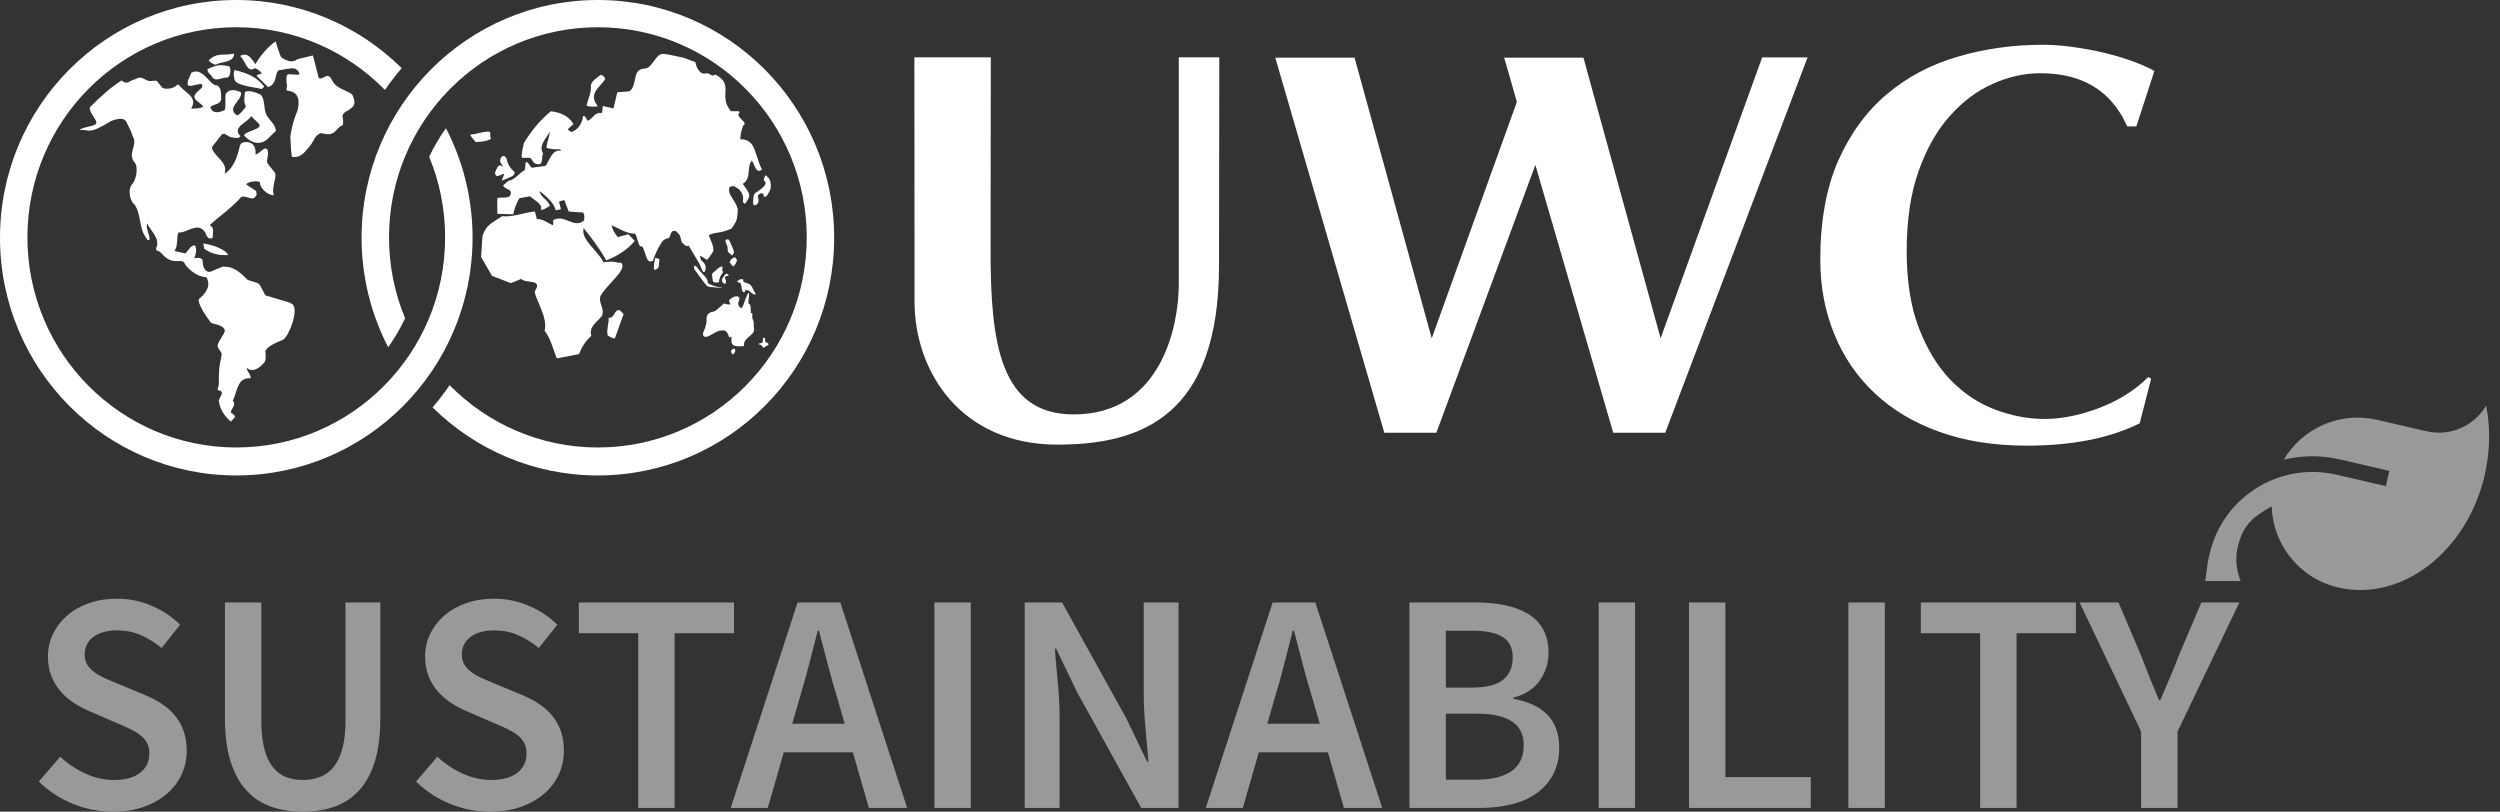
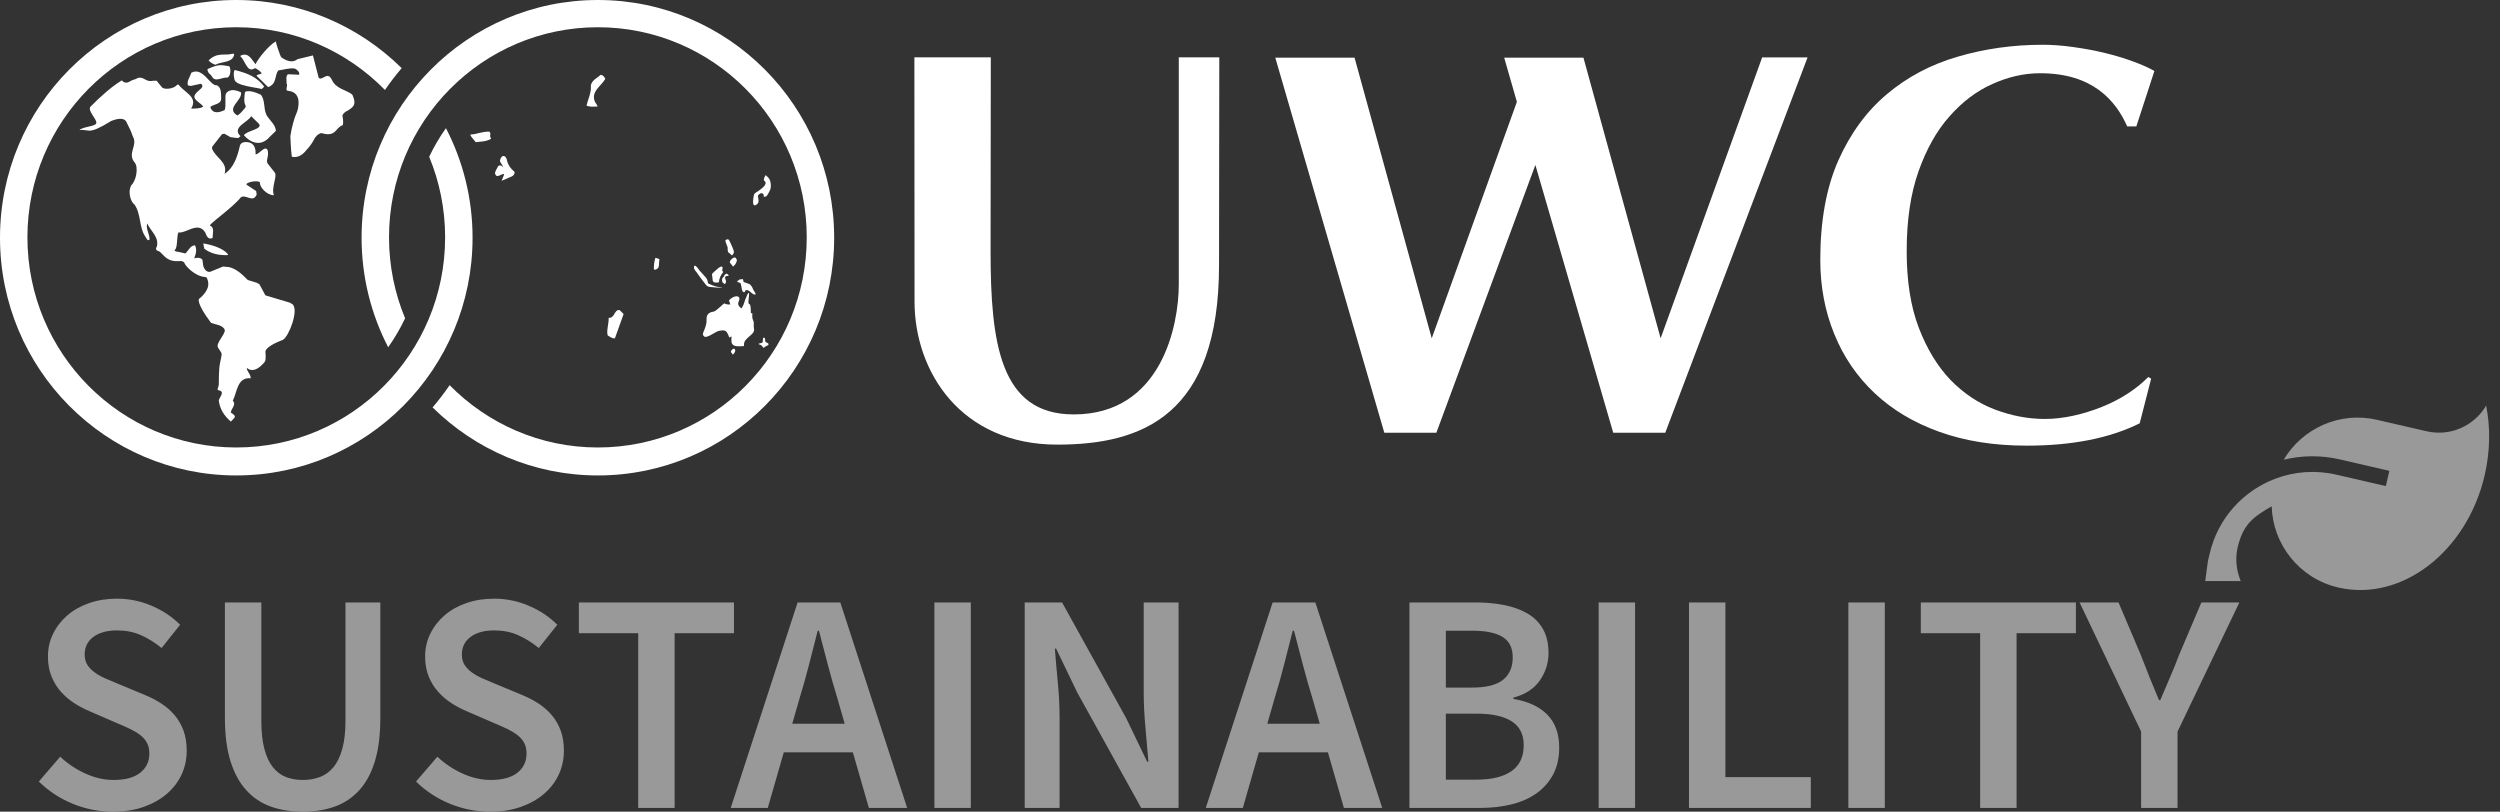
<svg xmlns="http://www.w3.org/2000/svg" width="308px" height="100px" viewBox="0 0 308 100" version="1.1">
  <rect x="0" y="0" width="308" height="100" fill="#333333" stroke="none" />
  <title>Group 23</title>
  <g id="Weblayout" stroke="none" stroke-width="1" fill="none" fill-rule="evenodd">
    <g id="Home-V2-/-Desktop" transform="translate(-80, -60)" fill="#FFFFFF">
      <g id="Group-23" transform="translate(80, 60)">
        <g id="Group-Copy-2" transform="translate(0, 0)">
          <g id="UWC_RBC_einzeilig_RGB-Copy-2">
            <g id="Group-9">
              <path d="M28.623,6.627 C27.698,6.888 26.764,6.387 25.701,7.444 C25.937,7.708 26.236,7.885 26.536,7.98 C27.307,7.536 28.769,7.771 28.856,6.627 L28.623,6.627 Z" id="Fill-1" />
              <path d="M28.072,31.425 C28.212,31.402 27.585,30.419 25.042,29.987 L25.162,30.633 C25.969,31.279 27.088,31.484 28.072,31.425 Z" id="Fill-2" />
              <path d="M32.695,36.388 L31.966,35.028 L31.657,34.844 L30.527,34.496 C29.723,33.67 29.026,33.092 28.212,32.907 L27.477,32.838 L25.877,33.492 C25.139,33.55 25.018,32.619 25.018,32.619 C24.975,32.382 25,32.277 24.939,32.01 C24.773,31.792 24.45,31.678 23.922,31.829 C24.126,31.333 24.289,30.76 24.028,30.224 C23.437,30.224 23.228,30.897 22.835,31.224 C21.929,30.965 21.319,31.036 21.573,30.741 C21.92,30.507 21.753,28.517 22.057,28.634 C22.919,28.77 24.419,27.226 25.284,28.638 C25.432,29.022 25.628,29.585 26.196,29.318 C26.17,28.842 26.473,28.083 25.915,27.811 C25.449,27.789 28.556,25.705 29.689,24.294 C30.318,23.915 31.183,25.044 31.626,23.956 L31.556,23.536 L30.373,22.757 C30.259,22.414 31.906,22.162 32.022,22.481 C31.973,23.034 32.821,24.029 33.744,24.057 C33.39,23.101 34.186,21.729 33.863,21.276 L32.956,20.122 L32.879,19.85 L33.019,19.078 C33.019,19.078 33.061,18.546 32.906,18.388 C32.518,17.999 31.929,19.04 31.478,19.01 C31.478,19.01 31.644,17.74 30.645,17.54 C30.128,17.437 29.573,17.514 29.514,18.129 C29.217,19.365 28.769,20.714 27.667,21.414 C28.116,19.98 26.543,19.441 26.119,18.305 L26.146,18.068 L27.353,16.532 L27.631,16.469 L28.121,16.743 L28.403,16.902 L29.349,17.016 L29.623,16.779 C28.5,15.657 30.562,15.083 30.943,14.309 L31.897,15.251 C32.439,15.916 30.351,16.1 30.053,16.662 C30.053,16.662 31.686,18.707 33.313,16.779 L33.984,16.134 C33.984,15.463 33.327,14.898 32.91,14.309 C32.403,13.463 32.735,12.407 32.136,11.673 C30.697,10.965 30.188,11.323 30.188,11.323 C30.122,11.728 29.995,12.657 30.259,12.993 C30.269,13.091 30.297,13.172 30.179,13.315 C29.539,14.093 29.403,14.121 29.237,14.226 C27.752,13.317 29.897,12.376 29.689,11.377 C28.239,10.678 27.835,11.545 27.835,11.545 C27.667,11.826 27.908,13.451 27.631,13.581 C26.257,14.23 25.958,13.41 25.913,13.172 C26.32,12.819 27.247,12.876 27.246,12.142 C27.218,11.514 27.307,10.792 26.704,10.5 C25.915,10.655 24.985,8.15 23.552,8.974 C23.437,9.472 22.974,9.959 23.153,10.519 L23.499,10.588 L24.747,10.319 C25.334,10.701 24.41,11.12 24.145,11.497 C23.461,12.231 24.773,12.642 25.042,13.141 C24.627,13.399 24.002,13.376 23.552,13.376 C24.419,11.938 22.798,11.458 22.037,10.473 C22.037,10.473 21.914,10.335 21.768,10.503 C21.366,10.959 20.221,11.08 19.947,10.748 L19.298,9.95 L18.903,9.95 C17.879,10.156 17.829,9.428 17,9.588 C16.626,9.856 16.509,9.713 15.895,10.086 C15.35,10.388 15.011,9.896 15.011,9.896 C15.011,9.896 14.024,10.503 13.119,11.295 C12.205,12.088 11.884,12.398 11.163,13.126 C10.72,13.581 11.923,14.673 11.872,15.136 C11.818,15.599 10.356,15.546 9.786,16.018 C11.091,15.883 10.745,16.728 13.723,14.892 C14.255,14.687 15.35,14.338 15.626,15.136 C15.9,15.662 16.172,16.206 16.349,16.775 C17.048,17.931 15.599,18.871 16.613,20.052 C17.069,20.631 16.788,22.277 16.165,22.829 C15.651,23.877 16.272,25.051 16.555,25.178 C17.421,26.385 17.088,28.02 17.951,29.225 C18.071,29.368 18.16,29.753 18.43,29.517 C18.43,28.812 17.951,28.227 18.13,27.524 C18.583,28.498 19.623,29.211 19.323,30.386 C19.323,30.386 18.951,30.829 19.62,30.965 C20.275,31.466 20.532,32.328 22.271,32.156 C22.271,32.156 22.664,32.183 22.737,32.429 C22.798,32.68 23.981,34.092 25.38,34.139 C25.38,34.139 25.613,34.259 25.662,34.944 C25.703,35.63 25.105,36.365 24.522,36.823 C24.522,36.823 24.107,37.263 25.997,39.772 C26.536,39.997 27.219,39.997 27.606,40.478 C28.002,40.938 26.883,41.847 26.806,42.6 C26.78,42.925 27.34,43.342 27.307,43.666 C27.282,43.96 27.218,44.202 27.128,44.617 C26.908,45.639 26.98,47.126 26.956,47.408 C26.936,47.633 26.679,48.075 26.891,48.07 C27.818,48.232 27.01,48.923 26.953,49.362 C27.104,50.418 27.581,51.181 28.439,51.945 L28.887,51.461 C29.04,51.253 28.802,51.062 28.439,50.83 C28.469,50.327 29.156,49.863 28.68,49.362 C29.217,48.362 29.186,46.455 30.883,46.602 C30.918,46.101 30.376,45.748 30.408,45.309 C30.408,45.309 31.221,46.281 32.613,44.584 C32.823,44.328 32.695,43.33 32.695,43.33 C32.788,42.588 34.836,41.88 34.836,41.88 C35.577,41.488 36.828,38.263 36.055,37.492 L35.692,37.283 L32.695,36.388 Z" id="Fill-3" />
              <path d="M32.256,10.968 L32.552,10.674 C31.655,9.505 30.591,9.059 29.053,8.657 C29.053,8.657 28.95,8.63 28.919,8.622 C28.815,8.729 28.718,9.104 28.892,9.825 C29.125,10.588 31.424,10.74 32.256,10.968 Z" id="Fill-4" />
              <path d="M26.11,9.424 C26.16,9.523 26.221,9.596 26.286,9.65 L26.296,9.664 C26.737,10.013 27.416,9.492 28.026,9.559 C28.532,9.298 28.411,8.188 28.2,8.15 C27.215,8.019 27.046,7.85 25.578,8.504 C25.578,8.504 25.46,8.84 25.967,9.23 L26.11,9.424 Z" id="Fill-5" />
              <path d="M39.264,9.594 L38.552,6.829 L36.652,7.29 C35.785,8.009 34.638,7.035 34.638,7.035 C34.568,7.004 33.994,5.363 33.979,5.1 C33.092,5.614 31.835,7.16 31.478,7.914 C31,7.328 30.617,6.387 29.633,6.857 L29.633,6.975 C30.228,7.444 30.44,9.085 31.424,8.387 C31.746,8.532 32.05,8.763 32.256,9.031 C32.074,9.179 31.718,9.146 31.601,9.326 L33.033,10.733 C34.14,10.332 33.804,9.326 34.281,8.675 C34.966,8.592 35.623,8.352 36.309,8.442 C36.602,8.558 36.967,8.91 36.846,9.208 L35.473,9.146 C35.145,9.412 35.354,9.972 35.293,10.264 C35.563,10.588 34.966,11.203 35.595,11.203 C37.29,11.436 36.706,13.418 36.627,13.695 C36.233,14.562 35.923,15.738 35.773,16.779 C35.773,16.779 35.827,18.493 35.952,19.303 C35.952,19.303 36.751,19.602 37.554,18.714 L37.899,18.314 C38.159,18.039 38.509,17.57 38.817,16.956 C39.128,16.528 39.452,16.412 39.595,16.393 C41.38,16.934 41.317,15.78 42.117,15.465 C42.356,15.508 42.277,14.638 42.197,14.324 C42.144,14.119 42.407,13.89 42.588,13.762 C43.651,13.19 43.92,12.841 43.426,11.703 C42.942,11.132 41.376,11.013 40.878,9.813 C40.331,8.715 39.748,9.995 39.264,9.594 Z" id="Fill-6" />
              <path d="M74.868,41.318 C75.105,41.469 75.462,41.755 75.762,41.668 L76.829,38.687 L76.35,38.215 C75.669,38.046 75.762,39.244 74.988,39.155 C75.016,39.915 74.69,40.735 74.868,41.318 Z" id="Fill-7" />
              <path d="M80.75,33.216 C81.379,33.075 81.1,32.4 81.254,31.989 C81.133,31.809 80.913,31.84 80.75,31.756 C80.596,32.195 80.533,32.782 80.561,33.216 L80.75,33.216 Z" id="Fill-8" />
              <path d="M61.887,21.464 C62.121,21.38 62.106,21.5 62.106,21.5 L61.797,22.275 L62.762,21.859 C62.762,21.859 63.084,21.756 63.234,21.607 C63.385,21.459 63.385,21.348 63.406,21.196 C62.87,20.73 62.546,20.263 62.428,19.617 C62.209,19.009 61.776,19.129 61.617,19.692 C61.514,19.998 61.913,20.218 62.011,20.659 C61.971,20.569 61.903,20.485 61.776,20.419 C61.64,20.367 61.509,20.344 61.373,20.475 C61.207,20.773 60.938,21.19 60.998,21.405 C61.042,21.546 61.123,21.654 61.247,21.691 C61.37,21.726 61.754,21.514 61.887,21.464 Z" id="Fill-9" />
              <path d="M60.317,16.223 C59.459,16.165 58.776,16.545 57.943,16.578 C58.031,16.926 58.388,17.182 58.598,17.51 C59.276,17.453 59.987,17.423 60.495,17.1 C60.44,16.926 60.293,16.693 60.44,16.513 L60.317,16.223 Z" id="Fill-10" />
              <path d="M73.322,12.596 C72.727,11.314 74.034,10.64 74.57,9.727 C74.482,9.47 74.302,9.29 74.034,9.205 C73.588,9.585 72.876,9.908 72.791,10.549 C72.876,11.4 72.434,12.246 72.257,13.009 C72.727,13.212 73.145,13.121 73.618,13.121 C73.588,12.918 73.411,12.77 73.322,12.596 Z" id="Fill-11" />
-               <path d="M86.458,33.189 C86.728,33.815 86.939,33.451 86.939,32.909 C86.882,32.207 86.154,32.195 86.272,31.492 L87.102,32.018 C87.426,31.696 87.609,31.316 87.875,30.965 C87.961,30.206 87.516,29.648 87.337,28.975 C87.746,28.726 88.294,28.693 88.773,28.6 C89.261,28.501 89.677,28.349 90.132,28.162 C90.132,28.162 90.63,27.439 90.736,27.126 C90.841,26.818 90.904,25.816 90.904,25.816 C90.89,25.763 90.797,25.458 90.778,25.407 C90.395,24.473 89.584,23.872 89.884,23.024 C90.565,22.818 90.493,23.011 91.023,23.299 C91.161,23.469 91.715,23.947 91.514,24.782 C91.625,25.15 91.688,25.016 91.782,25.108 C91.782,25.108 92.309,24.465 92.309,24.053 C92.309,23.644 91.497,22.656 91.497,22.656 C91.953,22.38 92.116,22.01 92.184,21.607 C92.295,20.993 92.196,20.303 92.627,19.789 C92.981,20.202 93.07,21.459 93.872,20.903 C93.277,19.707 93.083,18.256 92.526,17.656 C92.191,17.325 91.792,17.151 91.2,17.159 C91.229,16.545 91.349,15.989 91.554,15.465 C92.327,15.072 90.427,14.428 91.129,13.833 C91.09,13.788 91.05,13.747 91.007,13.703 L90.055,13.703 C88.411,11.752 90.546,10.426 88.103,9.173 C87.721,9.61 87.453,8.856 86.852,9.064 C86.107,9.168 85.75,8.09 85.661,7.654 L84.221,7.114 C83.979,7.086 82.442,6.701 81.804,6.644 C80.735,6.494 80.405,8.489 79.379,8.445 C77.78,8.56 78.609,10.489 77.539,11.249 L76.055,11.368 L75.58,13.357 L74.275,13.063 L74.157,13.943 C73.322,13.734 73.055,14.584 72.434,14.878 C72.163,14.703 72.225,14.269 71.836,14.292 C71.722,15.196 71.271,15.963 70.355,16.283 C70.267,16.078 69.967,16.138 69.997,15.873 L70.651,15.289 C70.086,14.269 68.958,13.824 67.86,13.708 C66.404,14.939 65.456,16.138 64.536,17.627 C64.438,18.23 64.207,18.836 64.293,19.442 L65.307,19.442 C65.637,19.673 65.638,20.105 66.077,20.202 C67.058,20.466 66.64,19.35 66.915,18.914 C66.632,18.486 66.685,18.062 66.864,17.656 C67.09,17.146 67.509,16.661 67.742,16.223 C67.717,16.695 67.524,17.167 67.411,17.656 C67.363,17.839 67.336,18.024 67.325,18.216 C67.803,18.357 68.308,18.418 68.873,18.388 C69.011,18.37 69.105,18.472 69.105,18.563 C67.949,18.418 67.742,19.764 67.206,20.435 L65.545,20.668 C65.217,20.522 65.16,19.938 64.772,19.97 L64.653,20.957 C64.372,21.091 64.126,21.307 63.885,21.533 C63.545,21.845 63.123,22.215 62.694,22.247 C62.486,22.397 62.189,22.69 61.978,22.833 C62.1,23.216 62.694,23.277 62.931,23.594 C63.05,24.645 61.915,24.223 61.291,24.392 L61.265,24.533 C61.265,24.804 61.265,25.124 61.265,25.447 C61.265,25.808 61.265,26.12 61.265,26.341 L63.229,26.402 C63.292,26.118 63.368,25.836 63.458,25.559 C63.598,25.16 63.774,24.775 63.996,24.415 L65.307,24.178 C65.703,24.597 66.504,24.922 66.661,25.492 C66.68,25.593 66.698,25.763 66.67,25.878 C66.954,25.836 67.192,25.701 67.42,25.555 C67.526,25.485 67.633,25.416 67.742,25.354 C67.503,24.563 66.555,24.329 66.493,23.534 C67.229,24.156 67.959,24.708 68.327,25.522 C68.369,25.628 68.428,25.779 68.454,25.878 C68.694,25.906 68.958,25.816 69.105,25.757 L68.873,24.881 C69.047,24.708 69.315,24.735 69.521,24.645 L69.871,25.555 L70.057,26.055 L71.483,26.166 C72.139,26.02 71.985,26.845 71.958,27.161 C70.68,28.241 69.613,26.341 68.155,27.105 C68.126,27.308 68.216,27.63 68.096,27.745 C67.473,27.457 66.849,26.957 66.142,26.986 L65.901,26.055 C64.594,26.166 63.198,26.783 61.865,26.637 C60.495,27.569 59.959,27.625 59.432,29.09 L59.276,31.676 L60.609,33.981 L62.931,34.883 L64.229,34.361 C64.763,34.973 66.824,34.328 65.959,35.764 C65.47,36.13 67.613,39.018 67.09,40.735 C67.892,41.786 68.126,43.042 68.598,44.155 L71.33,43.623 C71.632,42.872 72.074,42.052 72.849,41.377 C72.52,40.234 73.563,39.681 74.157,38.923 C74.543,37.979 73.684,37.342 73.979,36.465 C74.722,35.061 77.366,33.207 76.528,32.371 L76.157,32.371 C75.615,32.166 74.81,32.244 74.358,32.31 C73.592,30.813 71.539,29.543 71.9,28.098 C72.876,29.301 73.755,30.484 74.49,31.721 C74.557,31.836 74.623,31.956 74.69,32.077 C74.816,32.026 76.853,31.333 78.195,29.679 L77.418,28.861 L76.116,29.209 C75.726,28.772 75.431,28.241 75.346,27.745 C76.293,28.162 77.156,28.772 78.252,28.799 C78.444,29.07 78.618,29.936 78.775,30.224 C78.897,30.437 79.086,30.267 79.2,30.484 C79.311,30.705 79.649,31.743 79.751,31.93 C79.952,32.316 80.231,32.21 80.431,32.14 C80.712,31.367 81.007,30.635 81.45,29.964 C81.636,29.688 81.742,29.504 82.267,29.349 C82.594,29.415 82.552,28.709 82.826,28.507 C82.973,28.45 83.245,28.362 83.362,28.566 C83.925,29.061 83.762,29.146 84.021,29.914 C84.261,29.972 84.389,30.454 84.846,30.267 L85.639,31.595 C85.73,31.809 85.85,31.915 86.081,32.339 C86.094,32.347 86.285,32.692 86.458,33.189 Z" id="Fill-12" />
              <path d="M92.862,40.26 C92.845,40.067 92.892,39.833 92.847,39.642 C92.806,39.451 92.732,39.387 92.695,39.18 C92.656,38.995 92.705,38.78 92.684,38.59 C92.629,38.605 92.561,38.572 92.507,38.58 C92.477,38.256 92.537,37.759 92.374,37.478 C92.001,37.521 92.401,36.291 92.256,36.081 C92.196,36.067 92.031,36.308 91.97,36.556 C91.877,36.735 91.747,37.05 91.681,37.301 C91.617,37.576 91.375,37.964 91.363,37.987 C91.257,37.977 90.872,37.625 90.95,37.318 C90.993,37.153 91.208,36.757 91.015,36.591 C90.686,36.3 89.928,36.776 89.794,37.067 C89.914,37.187 89.935,37.363 89.967,37.511 C89.75,37.533 89.351,37.496 89.246,37.363 C88.9,37.609 88.886,37.696 88.55,37.954 C88.371,38.094 88.216,38.273 88.015,38.357 C87.816,38.439 87.64,38.42 87.453,38.527 C86.927,38.825 87.075,39.293 87.043,39.681 C87.007,40.071 86.803,40.598 86.694,40.829 C86.599,41.056 86.517,41.256 86.758,41.453 C87.016,41.686 87.871,41.083 88.274,40.878 C88.49,40.767 88.74,40.713 88.96,40.705 C89.227,40.701 89.366,40.72 89.51,40.886 C89.684,41.083 89.848,41.588 89.848,41.588 C89.941,41.527 90.031,41.48 90.115,41.437 C90.133,41.843 90.003,42.357 90.416,42.561 C90.74,42.725 91.275,42.65 91.647,42.639 C91.679,42.393 91.639,42.242 91.767,42.022 C91.845,41.874 91.997,41.755 92.103,41.639 C92.345,41.387 92.717,41.175 92.865,40.837 C92.951,40.633 92.882,40.465 92.862,40.26 Z" id="Fill-13" />
              <path d="M94.091,41.598 C93.86,41.666 94.148,42.246 93.768,42.262 C93.662,42.299 93.215,42.346 93.622,42.463 C94.03,42.584 93.955,42.978 94.171,42.792 C94.528,42.486 94.745,42.598 94.667,42.326 C94.545,42.266 94.352,42.151 94.289,42.106 C94.257,42.007 94.305,41.537 94.091,41.598 Z" id="Fill-15" />
              <path d="M85.492,32.92 C85.492,32.91 85.49,32.9 85.491,32.889 L85.491,32.924 C85.491,32.922 85.492,32.922 85.492,32.92 Z" id="Fill-16" />
              <path d="M87.485,35.355 C87.604,35.359 88.929,35.519 88.972,35.404 C88.076,35.382 87.347,34.954 87.225,34.903 C87.198,34.63 87.155,34.5 87.016,34.261 C86.998,34.224 86.584,33.752 86.504,33.676 C86.197,33.376 86.136,33.267 86.009,33.088 C85.915,32.956 85.537,32.47 85.492,32.918 C85.481,33.259 85.778,33.408 86.094,33.934 C86.187,34.051 86.953,35.116 87.091,35.216 C87.234,35.314 87.289,35.334 87.485,35.355 Z" id="Fill-17" />
              <path d="M88.547,32.991 C88.015,33.439 87.884,33.58 87.884,33.58 C87.617,33.766 87.752,33.95 87.767,34.183 C87.802,34.682 87.788,34.903 88.576,34.78 C88.576,34.31 88.856,33.776 89.112,33.513 C88.805,33.251 89.147,33.075 88.972,32.87 C88.869,32.784 88.668,32.909 88.547,32.991 Z" id="Fill-18" />
              <path d="M91.05,34.455 C91.057,34.562 90.766,34.578 90.829,34.704 C90.868,34.78 91.224,34.831 91.252,34.922 C91.415,35.423 91.344,36.073 91.725,35.993 C91.782,35.893 91.877,35.811 91.863,35.739 C92.377,35.642 92.663,36.408 93.1,36.275 C93.088,36.057 92.87,35.858 92.793,35.669 C92.699,35.423 92.645,35.314 92.464,35.098 C92.345,34.95 91.843,34.848 91.67,34.762 C91.504,34.672 91.649,34.464 91.461,34.375 L91.05,34.455 Z" id="Fill-19" />
              <path d="M89.558,33.715 C89.375,33.741 89.372,33.819 89.259,33.877 C89.259,33.877 89.256,33.928 89.191,34.047 C89.093,34.22 88.919,34.207 88.957,34.601 C88.979,34.817 89.13,34.905 89.316,34.999 C89.316,34.999 89.467,34.844 89.449,34.611 C89.354,34.437 89.313,34.205 89.343,34.096 C89.581,33.928 89.644,34.032 89.768,33.969 C89.801,33.854 89.651,33.823 89.558,33.715 Z" id="Fill-20" />
              <path d="M90.344,30.739 C90.344,30.739 89.874,29.556 89.747,29.504 C89.628,29.447 89.383,29.52 89.366,29.646 C89.35,29.758 89.647,30.47 89.647,30.47 C89.647,30.47 89.627,30.985 89.722,31.073 C89.815,31.158 90.192,31.476 90.192,31.476 C90.192,31.476 90.344,31.277 90.403,31.169 C90.462,31.059 90.344,30.739 90.344,30.739 Z" id="Fill-21" />
              <path d="M90.582,32.572 C90.661,32.478 90.792,32.106 90.792,32.106 C90.792,32.106 90.703,31.568 90.354,31.758 C90.011,31.948 89.857,32.257 89.933,32.357 C90.008,32.457 90.312,32.842 90.312,32.842 C90.312,32.842 90.501,32.672 90.582,32.572 Z" id="Fill-22" />
              <path d="M90.056,43.375 C90.101,43.438 90.289,43.69 90.289,43.69 C90.289,43.69 90.406,43.579 90.458,43.514 C90.506,43.451 90.593,43.207 90.593,43.207 C90.593,43.207 90.536,42.859 90.321,42.982 C90.105,43.109 90.01,43.309 90.056,43.375 Z" id="Fill-23" />
              <path d="M94.332,21.575 C94.323,21.583 94.313,21.597 94.308,21.611 C94.24,21.728 94.114,21.958 94.106,22.093 C94.099,22.305 94.296,22.334 94.323,22.497 C94.395,22.855 93.733,23.315 93.448,23.513 C92.969,23.838 92.882,23.778 92.82,24.392 C92.793,24.612 92.62,25.638 93.237,25.182 C93.662,24.872 93.32,24.37 93.4,24.039 L93.689,23.819 C94.007,23.737 94.142,23.981 94.095,24.247 C94.182,24.247 94.313,24.229 94.395,24.186 C94.535,24.119 94.841,23.5 94.902,23.344 C95.027,22.966 94.984,22.399 94.781,22.056 C94.671,21.858 94.481,21.733 94.332,21.575 Z" id="Fill-24" />
              <path d="M44.547,29.287 C44.547,34.154 45.734,38.741 47.823,42.78 C48.621,41.66 49.316,40.467 49.908,39.215 C48.634,36.143 47.927,32.776 47.927,29.242 C47.927,14.945 59.447,3.356 73.658,3.356 C87.869,3.356 99.39,14.945 99.39,29.242 C99.39,43.539 87.869,55.13 73.658,55.13 C66.512,55.13 60.058,52.189 55.395,47.455 C54.744,48.408 54.041,49.321 53.294,50.193 C58.544,55.371 65.726,58.575 73.658,58.575 C89.735,58.575 102.769,45.461 102.769,29.287 C102.769,13.113 89.735,0 73.658,0 C57.581,0 44.547,13.113 44.547,29.287 Z" id="Fill-29" />
              <path d="M52.876,19.314 C54.14,22.372 54.84,25.724 54.84,29.242 C54.84,43.539 43.32,55.13 29.109,55.13 C14.898,55.13 3.378,43.539 3.378,29.242 C3.378,14.945 14.898,3.356 29.109,3.356 C36.283,3.356 42.76,6.318 47.427,11.082 C48.068,10.149 48.755,9.252 49.488,8.395 C44.236,3.209 37.05,0 29.109,0 C13.033,0 0,13.113 0,29.287 C0,45.461 13.033,58.575 29.109,58.575 C45.186,58.575 58.22,45.461 58.22,29.287 C58.22,24.417 57.03,19.83 54.941,15.79 C54.152,16.894 53.466,18.077 52.876,19.314 Z" id="Fill-30" />
            </g>
            <g id="Group-31" transform="translate(112.652, 5.515)">
              <path d="M119.828,6.076 C117.335,8.162 115.34,10.879 113.84,14.229 C112.362,17.569 111.607,21.648 111.607,26.491 C111.607,29.782 112.181,32.821 113.327,35.627 C114.469,38.453 116.127,40.868 118.303,42.923 C120.479,44.968 123.133,46.561 126.289,47.688 C129.422,48.818 133.008,49.389 137.037,49.389 C142.643,49.389 147.281,48.467 150.958,46.637 L152.368,41.139 L152.018,40.929 C151.307,41.652 150.487,42.32 149.554,42.929 C148.533,43.6 147.449,44.159 146.302,44.613 C145.148,45.081 143.986,45.432 142.801,45.697 C141.599,45.96 140.427,46.101 139.273,46.101 C137.213,46.101 135.159,45.705 133.131,44.942 C131.085,44.171 129.259,42.944 127.646,41.289 C126.039,39.609 124.74,37.464 123.743,34.866 C122.738,32.242 122.252,29.093 122.252,25.437 C122.252,21.641 122.729,18.37 123.705,15.608 C124.678,12.863 125.944,10.588 127.536,8.809 C129.108,7.028 130.878,5.688 132.828,4.826 C134.769,3.952 136.71,3.51 138.652,3.51 C145.164,3.484 148.014,6.889 149.419,10.059 L150.544,10.059 L152.771,3.226 C152.06,2.829 151.216,2.452 150.233,2.091 C149.1,1.67 147.922,1.316 146.673,1.012 C145.426,0.709 144.129,0.47 142.786,0.283 C141.454,0.091 140.19,0 138.997,0 C135.346,0 131.853,0.493 128.534,1.47 C125.225,2.435 122.323,3.969 119.828,6.076 Z" id="Fill-26" />
              <polygon id="Fill-25" points="91.938 36.164 82.427 1.587 72.663 1.587 74.229 7.032 63.737 36.164 54.228 1.587 44.462 1.587 57.896 47.798 64.308 47.798 76.505 14.806 86.097 47.798 92.508 47.798 110.04 1.56 104.444 1.56" />
              <path d="M37.533,27.14 L37.564,1.548 L32.575,1.548 L32.575,29.536 C32.571,34.458 30.517,45.541 19.625,45.541 C10.569,45.541 9.387,36.796 9.387,25.405 L9.414,1.548 L0,1.548 L0.019,31.647 C0.019,40.26 5.728,49.263 17.603,49.263 C28.071,49.263 37.533,45.664 37.533,27.144" id="Fill-27" />
            </g>
          </g>
          <g id="Sustainability" transform="translate(4.785, 43.418)" fill-rule="nonzero" opacity="0.5">
            <path d="M2.63,49.808 C3.533,50.66 4.564,51.35 5.724,51.879 C6.885,52.408 8.045,52.673 9.205,52.673 C10.649,52.673 11.745,52.376 12.493,51.782 C13.241,51.189 13.615,50.402 13.615,49.421 C13.615,48.905 13.518,48.466 13.325,48.105 C13.131,47.744 12.86,47.428 12.512,47.157 C12.164,46.886 11.752,46.634 11.275,46.402 C10.798,46.17 10.275,45.937 9.708,45.705 L6.227,44.195 C5.608,43.937 4.996,43.615 4.39,43.228 C3.784,42.841 3.236,42.376 2.746,41.834 C2.256,41.292 1.863,40.66 1.566,39.938 C1.27,39.215 1.122,38.389 1.122,37.46 C1.122,36.454 1.334,35.518 1.76,34.654 C2.185,33.789 2.772,33.035 3.52,32.389 C4.267,31.744 5.164,31.241 6.208,30.88 C7.252,30.519 8.393,30.338 9.631,30.338 C11.101,30.338 12.519,30.628 13.885,31.209 C15.252,31.789 16.425,32.57 17.405,33.551 L15.123,36.415 C14.298,35.744 13.447,35.215 12.57,34.828 C11.694,34.441 10.714,34.247 9.631,34.247 C8.419,34.247 7.452,34.512 6.73,35.041 C6.008,35.57 5.647,36.299 5.647,37.228 C5.647,37.718 5.757,38.138 5.976,38.486 C6.195,38.834 6.491,39.144 6.865,39.415 C7.239,39.686 7.671,39.931 8.161,40.15 C8.651,40.37 9.154,40.583 9.67,40.789 L13.112,42.221 C13.86,42.531 14.543,42.892 15.162,43.305 C15.781,43.718 16.316,44.195 16.767,44.737 C17.218,45.279 17.573,45.905 17.831,46.615 C18.088,47.324 18.217,48.144 18.217,49.073 C18.217,50.105 18.011,51.073 17.599,51.976 C17.186,52.879 16.586,53.673 15.8,54.356 C15.014,55.04 14.06,55.582 12.938,55.982 C11.816,56.382 10.546,56.582 9.128,56.582 C7.426,56.582 5.782,56.26 4.197,55.614 C2.611,54.969 1.212,54.053 0,52.866 L2.63,49.808 Z M22.925,30.802 L27.412,30.802 L27.412,45.357 C27.412,46.724 27.534,47.879 27.779,48.821 C28.024,49.763 28.372,50.518 28.824,51.086 C29.275,51.653 29.81,52.06 30.429,52.305 C31.048,52.55 31.744,52.673 32.517,52.673 C33.291,52.673 34,52.55 34.645,52.305 C35.289,52.06 35.844,51.653 36.308,51.086 C36.772,50.518 37.133,49.763 37.391,48.821 C37.649,47.879 37.778,46.724 37.778,45.357 L37.778,30.802 L42.071,30.802 L42.071,45.008 C42.071,47.099 41.852,48.873 41.413,50.331 C40.975,51.789 40.337,52.982 39.499,53.911 C38.661,54.84 37.655,55.518 36.482,55.943 C35.309,56.369 33.987,56.582 32.517,56.582 C31.048,56.582 29.726,56.369 28.553,55.943 C27.38,55.518 26.374,54.84 25.536,53.911 C24.698,52.982 24.053,51.789 23.602,50.331 C23.151,48.873 22.925,47.099 22.925,45.008 L22.925,30.802 Z M49.099,49.808 C50.002,50.66 51.033,51.35 52.193,51.879 C53.354,52.408 54.514,52.673 55.674,52.673 C57.118,52.673 58.214,52.376 58.962,51.782 C59.71,51.189 60.084,50.402 60.084,49.421 C60.084,48.905 59.987,48.466 59.794,48.105 C59.6,47.744 59.33,47.428 58.981,47.157 C58.633,46.886 58.221,46.634 57.744,46.402 C57.267,46.17 56.745,45.937 56.177,45.705 L52.696,44.195 C52.077,43.937 51.465,43.615 50.859,43.228 C50.253,42.841 49.705,42.376 49.215,41.834 C48.725,41.292 48.332,40.66 48.036,39.938 C47.739,39.215 47.591,38.389 47.591,37.46 C47.591,36.454 47.803,35.518 48.229,34.654 C48.654,33.789 49.241,33.035 49.989,32.389 C50.737,31.744 51.633,31.241 52.677,30.88 C53.721,30.519 54.862,30.338 56.1,30.338 C57.57,30.338 58.988,30.628 60.355,31.209 C61.721,31.789 62.894,32.57 63.874,33.551 L61.592,36.415 C60.767,35.744 59.916,35.215 59.039,34.828 C58.163,34.441 57.183,34.247 56.1,34.247 C54.888,34.247 53.921,34.512 53.199,35.041 C52.477,35.57 52.116,36.299 52.116,37.228 C52.116,37.718 52.226,38.138 52.445,38.486 C52.664,38.834 52.961,39.144 53.334,39.415 C53.708,39.686 54.14,39.931 54.63,40.15 C55.12,40.37 55.623,40.583 56.139,40.789 L59.581,42.221 C60.329,42.531 61.012,42.892 61.631,43.305 C62.25,43.718 62.785,44.195 63.236,44.737 C63.687,45.279 64.042,45.905 64.3,46.615 C64.558,47.324 64.686,48.144 64.686,49.073 C64.686,50.105 64.48,51.073 64.068,51.976 C63.655,52.879 63.056,53.673 62.269,54.356 C61.483,55.04 60.529,55.582 59.407,55.982 C58.285,56.382 57.015,56.582 55.597,56.582 C53.895,56.582 52.251,56.26 50.666,55.614 C49.08,54.969 47.681,54.053 46.469,52.866 L49.099,49.808 Z M85.639,30.802 L85.639,34.596 L78.329,34.596 L78.329,56.118 L73.842,56.118 L73.842,34.596 L66.532,34.596 L66.532,30.802 L85.639,30.802 Z M98.74,30.802 L106.978,56.118 L102.26,56.118 L100.287,49.266 L91.778,49.266 L89.805,56.118 L85.241,56.118 L93.48,30.802 L98.74,30.802 Z M96.11,34.286 L95.955,34.286 C95.594,35.705 95.233,37.118 94.872,38.525 C94.511,39.931 94.124,41.305 93.712,42.647 L92.822,45.744 L99.281,45.744 L98.392,42.647 C97.979,41.305 97.586,39.925 97.212,38.505 C96.838,37.086 96.471,35.68 96.11,34.286 Z M110.332,30.802 L114.819,30.802 L114.819,56.118 L110.332,56.118 L110.332,30.802 Z M121.46,30.802 L126.063,30.802 L133.954,45.047 L136.545,50.428 L136.7,50.428 C136.597,49.111 136.474,47.699 136.332,46.189 C136.19,44.679 136.119,43.215 136.119,41.796 L136.119,30.802 L140.413,30.802 L140.413,56.118 L135.81,56.118 L127.92,41.873 L125.328,36.493 L125.174,36.493 C125.277,37.834 125.399,39.241 125.541,40.712 C125.683,42.183 125.754,43.628 125.754,45.047 L125.754,56.118 L121.46,56.118 L121.46,30.802 Z M157.807,45.744 L156.917,42.647 C156.505,41.305 156.112,39.925 155.738,38.505 C155.364,37.086 154.996,35.68 154.635,34.286 L154.481,34.286 C154.12,35.705 153.759,37.118 153.398,38.525 C153.037,39.931 152.65,41.305 152.237,42.647 L151.348,45.744 L157.807,45.744 Z M158.813,49.266 L150.303,49.266 L148.331,56.118 L143.767,56.118 L152.005,30.802 L157.265,30.802 L165.504,56.118 L160.785,56.118 L158.813,49.266 Z M168.858,30.802 L176.942,30.802 C178.257,30.802 179.462,30.912 180.558,31.131 C181.654,31.351 182.608,31.699 183.42,32.177 C184.232,32.654 184.864,33.293 185.315,34.093 C185.767,34.893 185.992,35.873 185.992,37.034 C185.992,38.247 185.638,39.37 184.929,40.402 C184.219,41.434 183.13,42.144 181.66,42.531 L181.66,42.686 C183.491,42.996 184.89,43.647 185.857,44.641 C186.824,45.634 187.307,46.982 187.307,48.686 C187.307,49.95 187.062,51.047 186.572,51.976 C186.082,52.905 185.406,53.679 184.542,54.298 C183.678,54.918 182.653,55.376 181.467,55.672 C180.281,55.969 178.991,56.118 177.599,56.118 L168.858,56.118 L168.858,30.802 Z M176.555,41.292 C178.334,41.292 179.617,40.97 180.403,40.325 C181.19,39.68 181.583,38.763 181.583,37.576 C181.583,36.415 181.17,35.576 180.345,35.06 C179.52,34.544 178.282,34.286 176.632,34.286 L173.344,34.286 L173.344,41.292 L176.555,41.292 Z M177.135,52.634 C178.991,52.634 180.423,52.286 181.428,51.589 C182.434,50.892 182.937,49.821 182.937,48.376 C182.937,47.06 182.447,46.086 181.467,45.454 C180.487,44.821 179.043,44.505 177.135,44.505 L173.344,44.505 L173.344,52.634 L177.135,52.634 Z M192.17,30.802 L196.656,30.802 L196.656,56.118 L192.17,56.118 L192.17,30.802 Z M203.298,30.802 L207.785,30.802 L207.785,52.324 L218.305,52.324 L218.305,56.118 L203.298,56.118 L203.298,30.802 Z M222.935,30.802 L227.422,30.802 L227.422,56.118 L222.935,56.118 L222.935,30.802 Z M239.169,34.596 L231.859,34.596 L231.859,30.802 L250.966,30.802 L250.966,34.596 L243.656,34.596 L243.656,56.118 L239.169,56.118 L239.169,34.596 Z M259,46.712 L251.419,30.802 L256.215,30.802 L258.961,37.267 C259.322,38.222 259.683,39.144 260.044,40.034 C260.405,40.925 260.792,41.86 261.205,42.841 L261.359,42.841 C261.772,41.86 262.172,40.925 262.558,40.034 C262.945,39.144 263.319,38.222 263.68,37.267 L266.426,30.802 L271.106,30.802 L263.487,46.712 L263.487,56.118 L259,56.118 L259,46.712 Z" id="Combined-Shape" />
            <path d="M292.175,7.839 C295.199,7.839 297.759,5.852 298.614,3.105 C299.734,5.599 300.367,8.454 300.367,11.49 C300.367,21.158 293.929,29.001 285.972,29.043 L285.912,29.043 C280.991,29.043 276.853,25.688 275.66,21.14 C273.667,22.989 272.713,24.155 272.714,27.089 C272.714,27.885 272.9,28.774 273.216,29.525 C273.427,30.026 273.693,30.508 274.013,30.971 L269.756,31.953 L269.529,29.525 L269.529,28.561 C269.529,24.037 271.836,20.055 275.335,17.724 C277.395,16.351 279.876,15.549 282.539,15.55 L286.875,15.55 L287.839,15.55 L288.803,15.55 L288.803,13.622 L287.839,13.622 L282.539,13.622 C280.117,13.622 277.829,14.2 275.811,15.218 C277.172,10.941 281.177,7.839 285.911,7.839 L292.175,7.839 Z" id="Path" transform="translate(284.948, 17.529) rotate(13) translate(-284.948, -17.529)" />
          </g>
        </g>
      </g>
    </g>
  </g>
</svg>